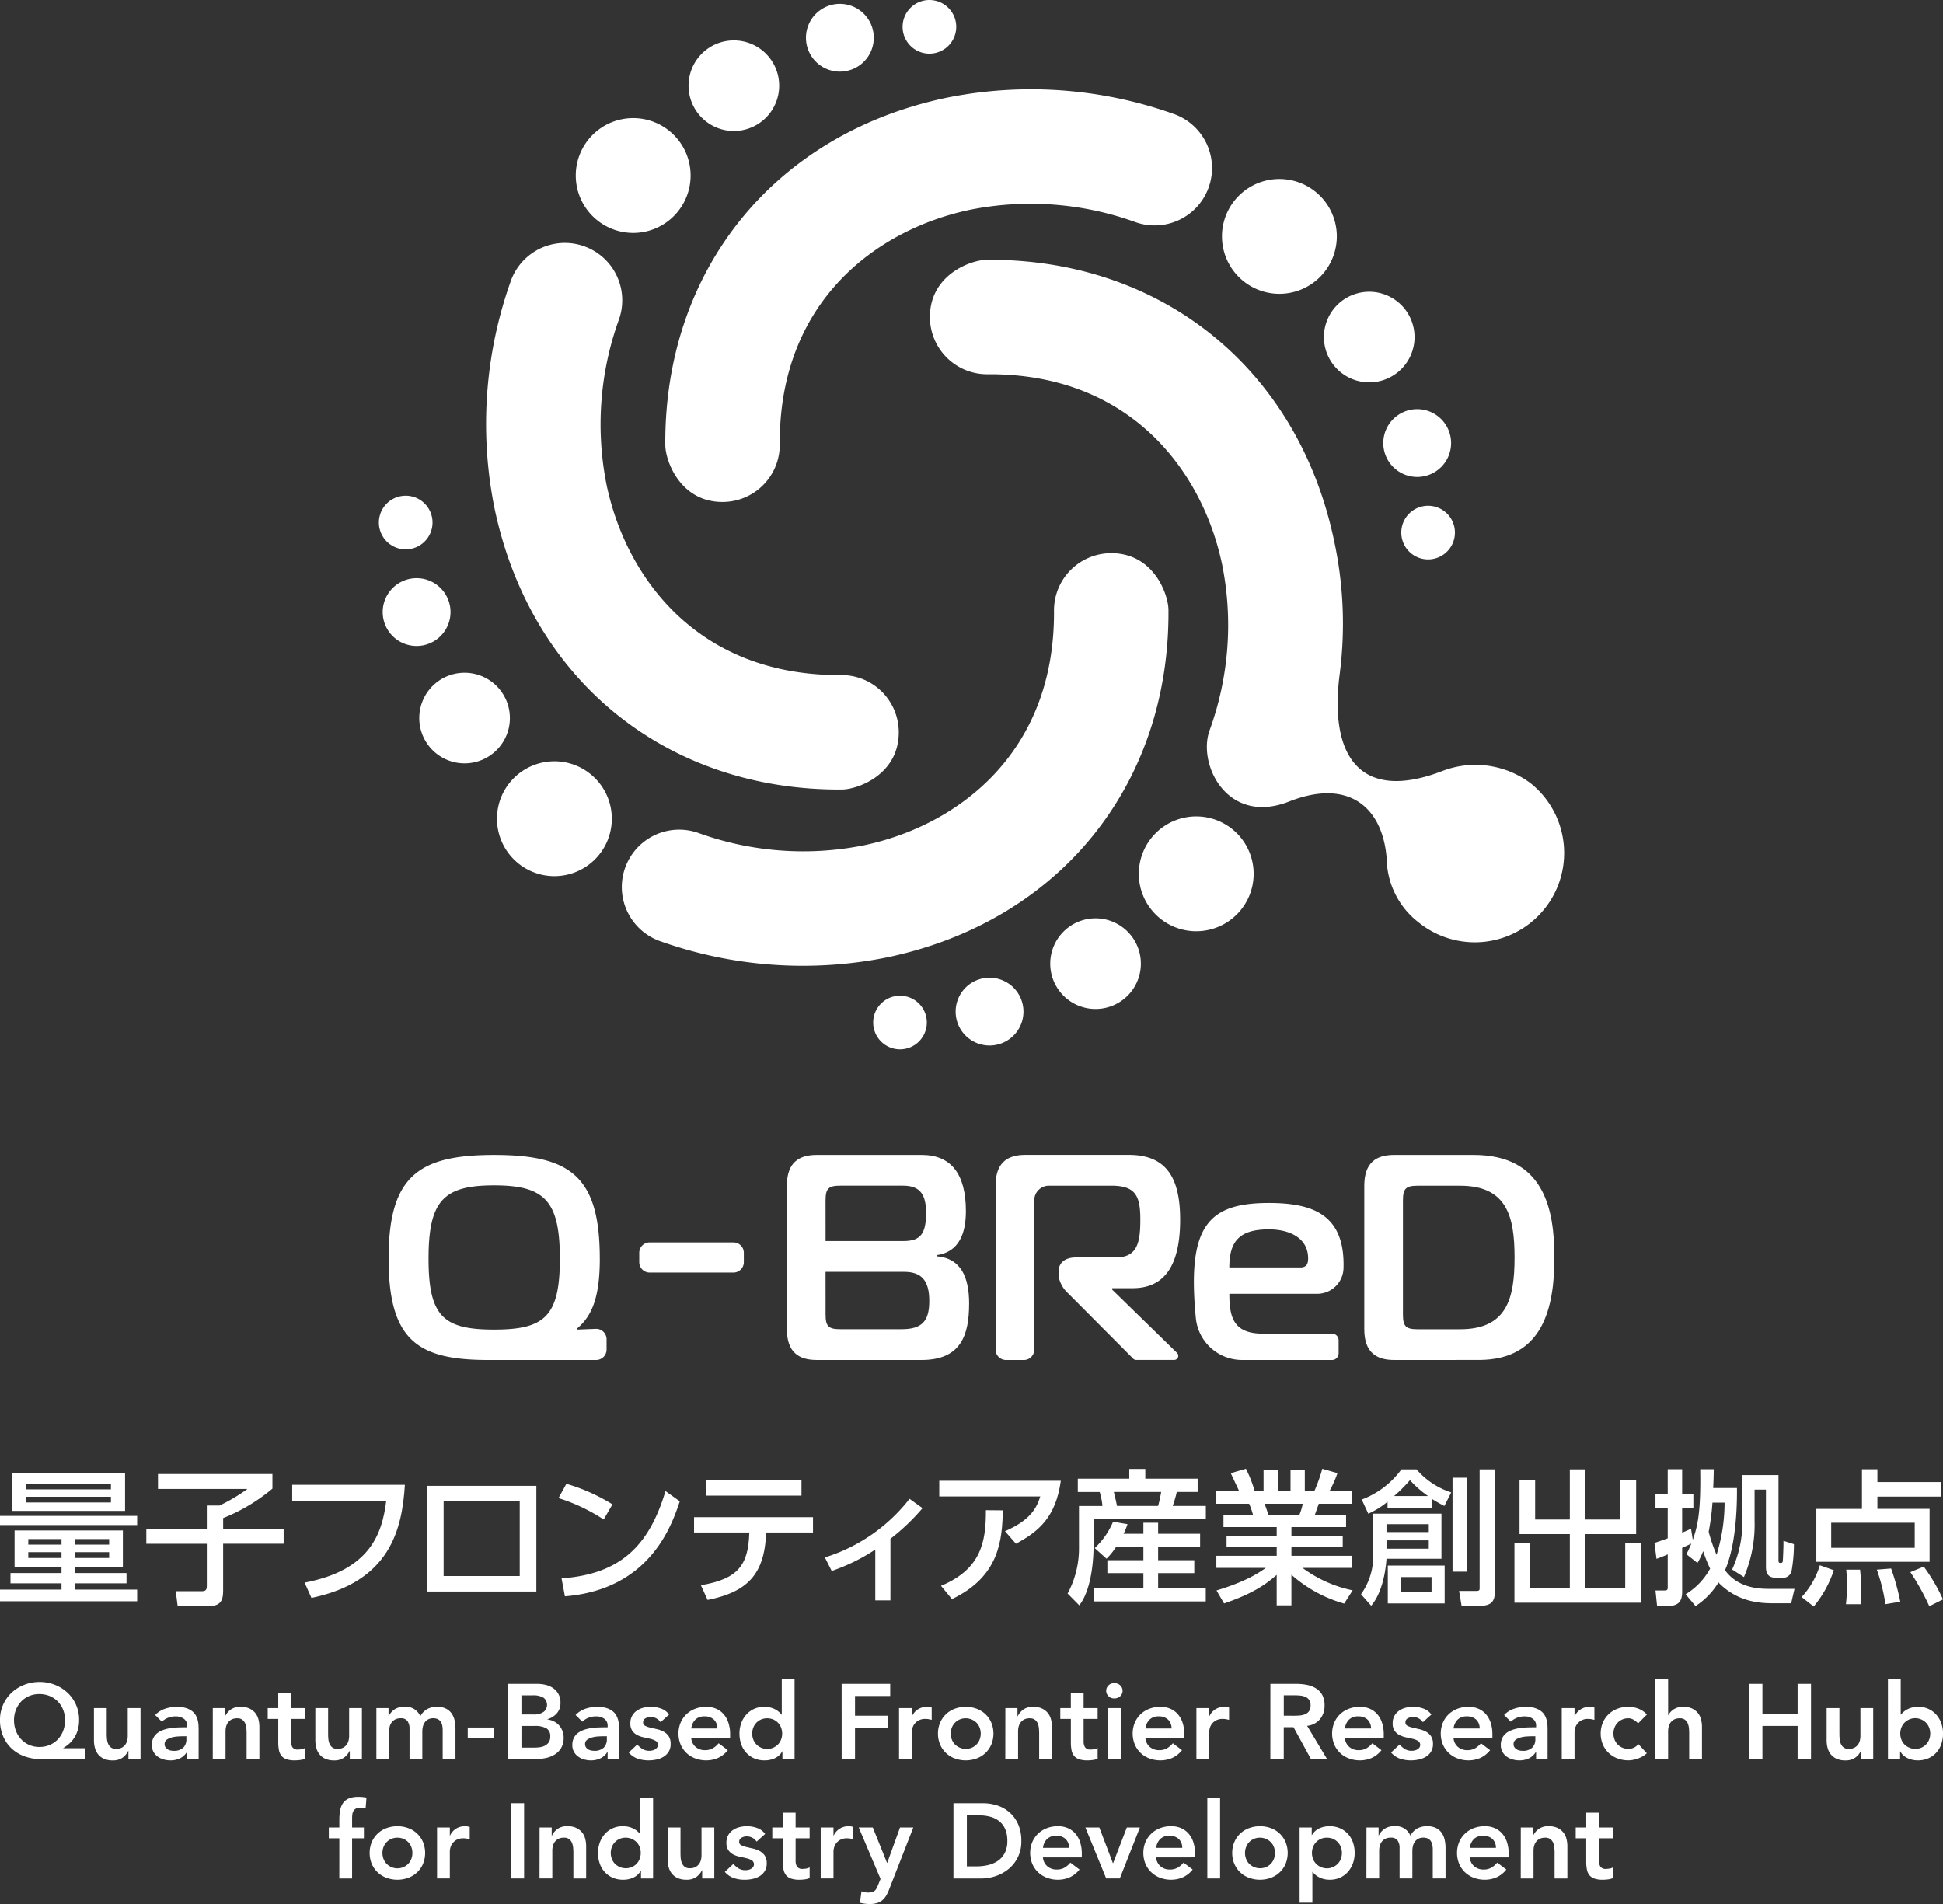
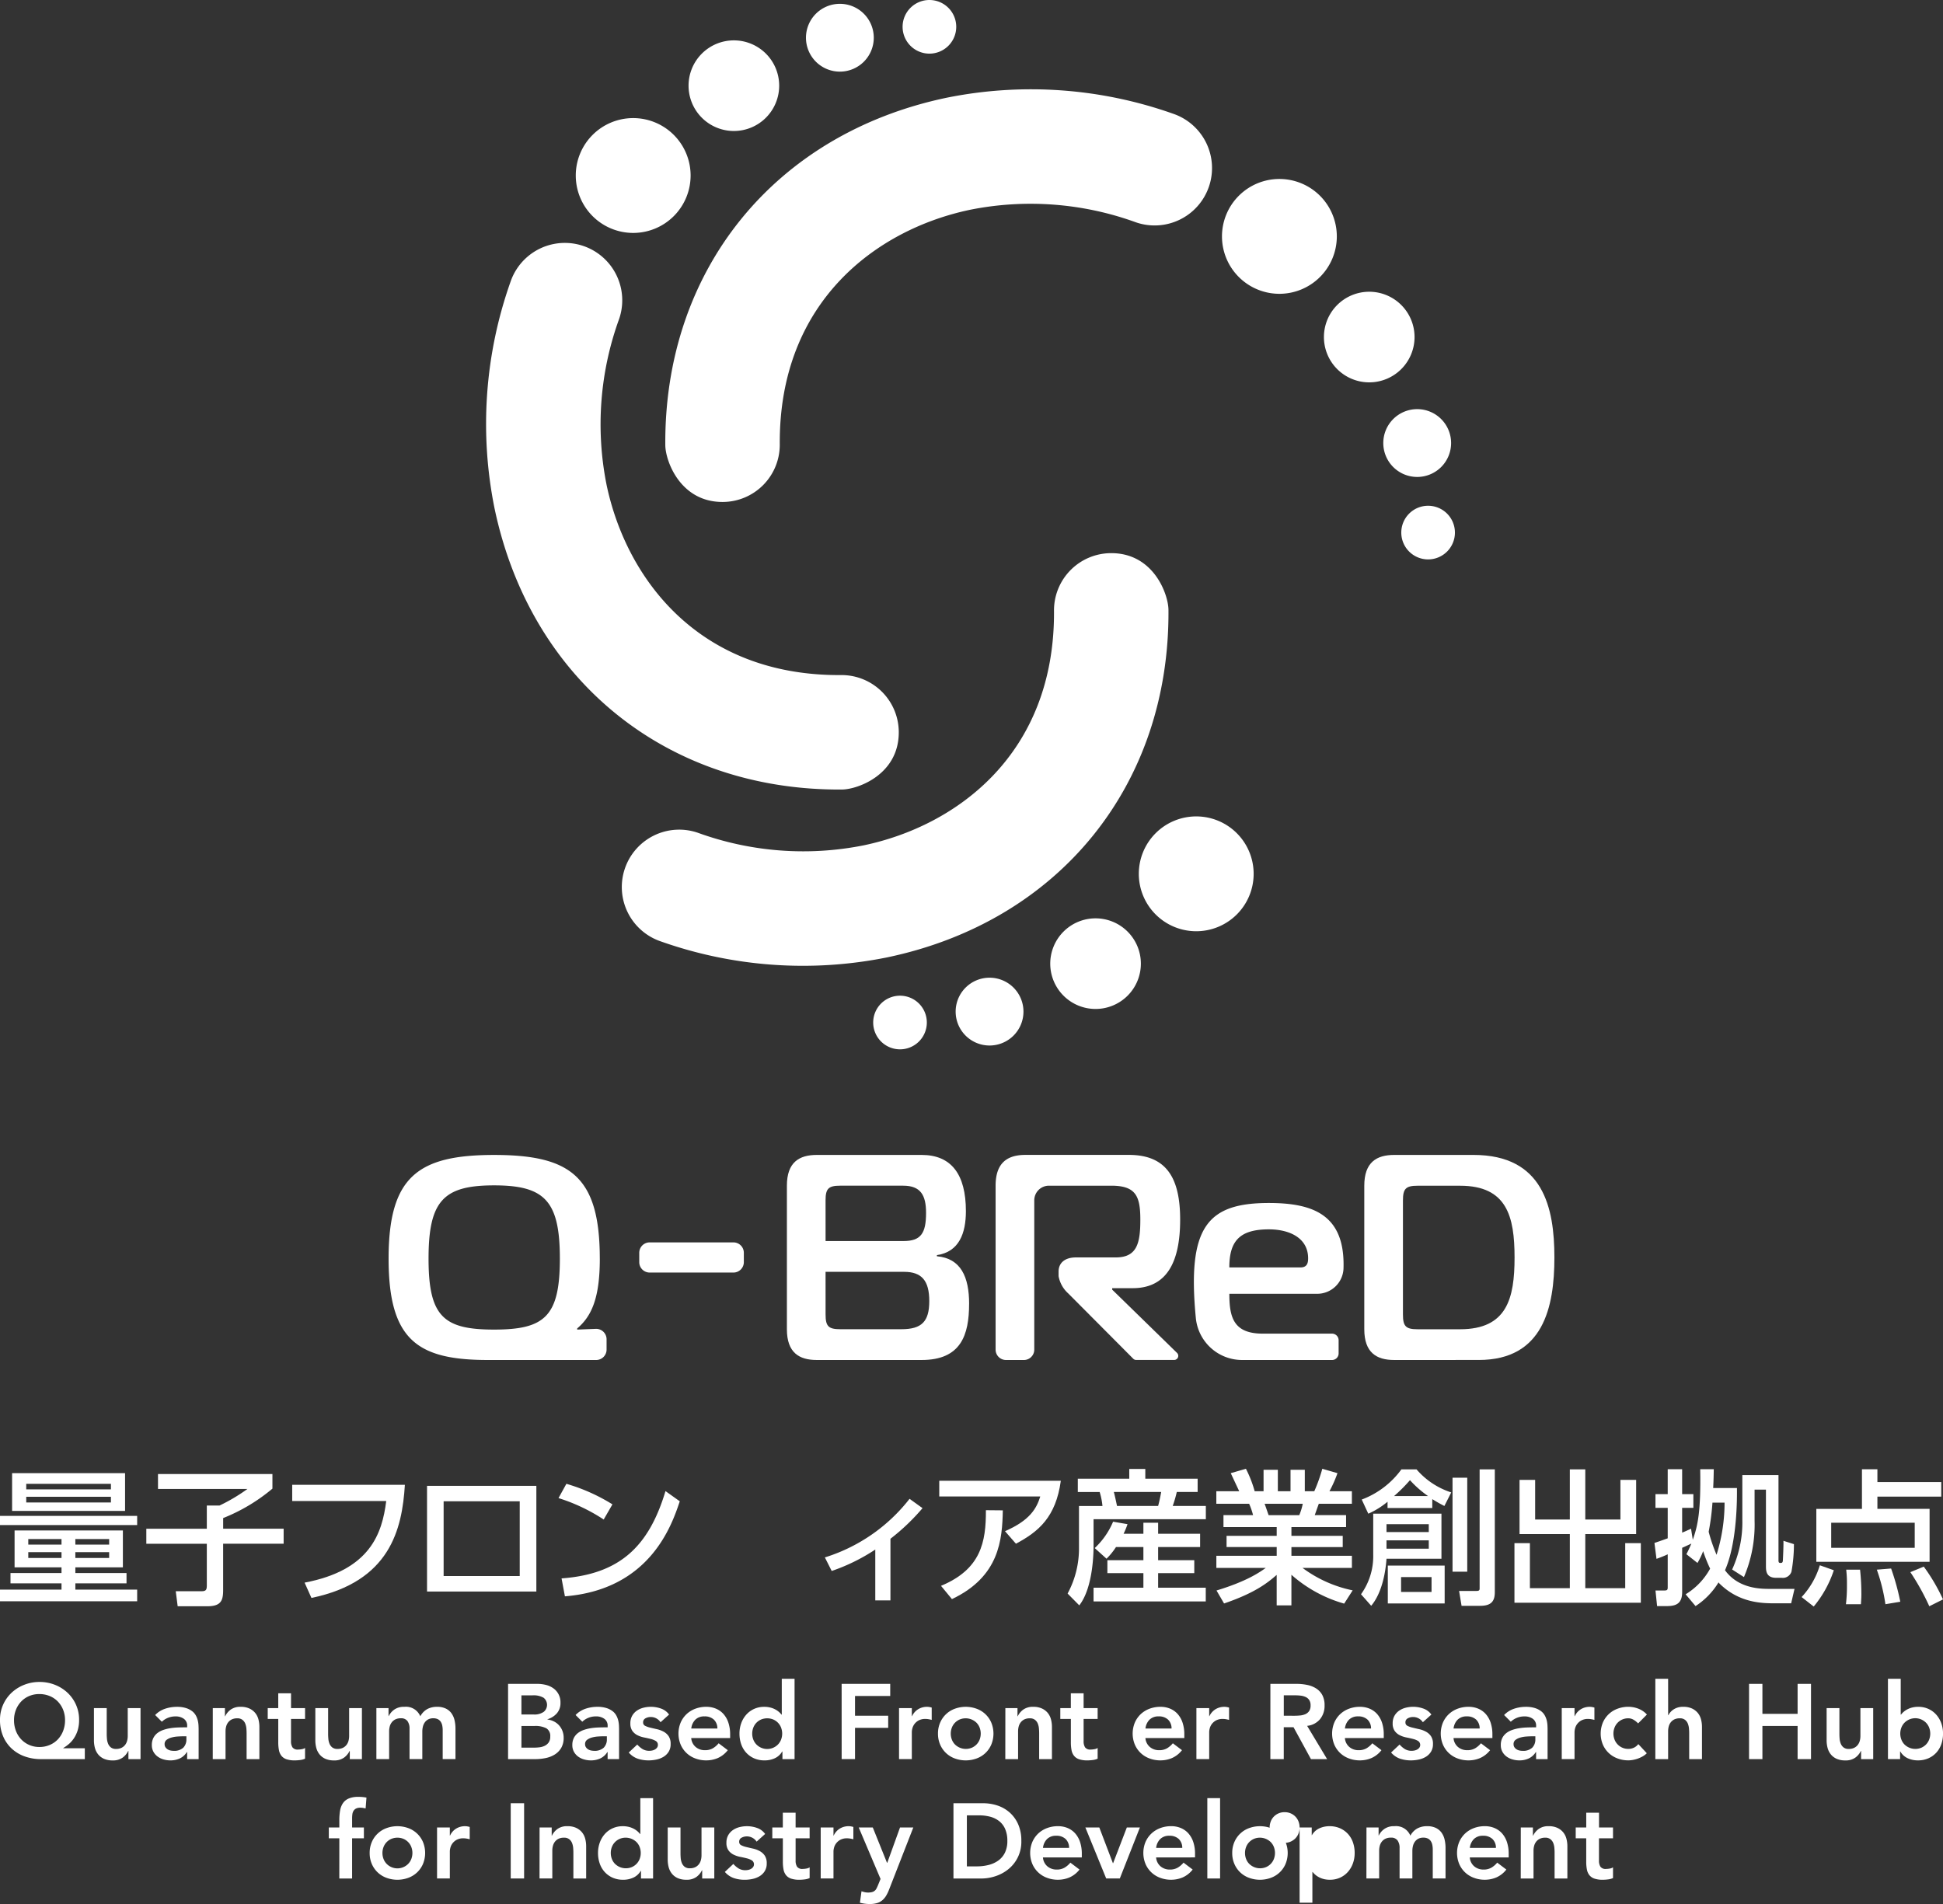
<svg xmlns="http://www.w3.org/2000/svg" width="334.466" height="327.776" viewBox="0 0 334.466 327.776">
  <rect x="0" y="0" width="334.466" height="327.776" fill="#333333" stroke="none" />
  <defs>
    <clipPath id="clip-path">
      <rect id="長方形_639" data-name="長方形 639" width="334.466" height="327.776" fill="none" />
    </clipPath>
  </defs>
  <g id="グループ_2279" data-name="グループ 2279" transform="translate(-793 -366.173)">
    <g id="グループ_2177" data-name="グループ 2177" transform="translate(793 366.173)">
      <path id="パス_1728" data-name="パス 1728" d="M4.868,228.537h5.72v1H4.868Zm8.1,0h5.822v1H12.972Zm-8.1-2.258h5.72v.953H4.868Zm8.1,0h5.822v.953H12.972ZM2.509,224.8v6.348h8.08v.978H1.806v1.782h8.782v1.078H0v2.007H23.611v-2.007H12.972v-1.078h8.807v-1.782H12.972v-.978h8.18V224.8ZM0,223.87H23.611v-1.581H0ZM4.517,219H19.095v.979H4.517Zm0-2.232H19.095v.953H4.517Zm-2.434,4.665H21.529v-6.5H2.083Z" transform="translate(0 38.672)" fill="#fff" />
      <g id="グループ_2176" data-name="グループ 2176">
        <g id="グループ_2175" data-name="グループ 2175" clip-path="url(#clip-path)">
          <path id="パス_1729" data-name="パス 1729" d="M23.355,215.065h19.7v2.51a30.9,30.9,0,0,1-8.481,5.068v1.831H44.984v2.585H34.57v7.954c0,1.782-.326,2.811-2.71,2.811H26.743l-.328-2.585h4.368c.778,0,.978-.176.978-1v-7.176H21.347v-2.585H31.761v-3.989h2.18a30.621,30.621,0,0,0,4.818-2.86h-15.4Z" transform="translate(3.841 38.695)" fill="#fff" />
          <path id="パス_1730" data-name="パス 1730" d="M62.026,216.638c-.477,7.653-2.534,16.66-16.083,19.471l-1.18-2.635c11.267-2.133,13.348-8.431,14.052-14.05H42.63v-2.786Z" transform="translate(7.67 38.978)" fill="#fff" />
          <path id="パス_1731" data-name="パス 1731" d="M81.118,234.978H62.3V216.787h18.82Zm-2.861-15.531h-13.1v12.872h13.1Z" transform="translate(11.209 39.004)" fill="#fff" />
          <path id="パス_1732" data-name="パス 1732" d="M89.259,222.636a30.941,30.941,0,0,0-7.778-3.688l1.355-2.459a31.655,31.655,0,0,1,7.928,3.537Zm-7.252,10.137c9.962-.728,15.005-5.419,17.89-15.03l2.46,1.757c-1.356,4.039-5.069,15.18-19.773,16.36Z" transform="translate(14.66 38.951)" fill="#fff" />
-           <path id="パス_1733" data-name="パス 1733" d="M102.435,234.041c6.4-1.078,8.179-3.463,8.33-9.083h-9.509v-2.635H121.73v2.635h-8.08c-.2,7.352-3.412,10.288-10.061,11.618Zm17.313-15.431H103.263V216h16.485Z" transform="translate(18.218 38.863)" fill="#fff" />
          <path id="パス_1734" data-name="パス 1734" d="M131.628,236.169h-2.609v-8.757a32.718,32.718,0,0,1-7.5,3.688l-1.179-2.334a29.622,29.622,0,0,0,14.578-10.086l2.234,1.606a36.643,36.643,0,0,1-5.521,5.27Z" transform="translate(21.651 39.345)" fill="#fff" />
          <path id="パス_1735" data-name="パス 1735" d="M157.955,216.043c-.853,6.248-3.814,8.756-7.728,10.839l-1.881-2.157c4.34-1.883,5.444-3.965,6.071-5.973H137.029v-2.709ZM137.33,234.134c6.875-2.86,7.753-7.527,7.728-13.023l2.911.026c-.1,5.017-.552,11.391-8.759,15.28Z" transform="translate(24.654 38.871)" fill="#fff" />
          <path id="パス_1736" data-name="パス 1736" d="M157.51,216h8.858V214.32h2.761V216h9.008v2.283h-3.588a21.7,21.7,0,0,1-.7,2.408h5.7v2.284H160.221v4.542c0,.8,0,7.15-2.459,10.287l-2.009-2.032a16.349,16.349,0,0,0,1.959-8v-7.076h4.04a11.778,11.778,0,0,0-.478-2.408H157.51Zm6.573,11.767a11.944,11.944,0,0,1-1.629,2.008l-2.032-1.832a13.234,13.234,0,0,0,3.161-4.542l2.483.426a13.23,13.23,0,0,1-.677,1.657H168.8v-1.907h2.536v1.907h7.227v2.283h-7.227v2.258h6.223v2.234h-6.223v2.509h8.2v2.359H160.221v-2.359H168.8v-2.509h-6.2v-2.234h6.2v-2.258Zm-.375-9.484c.15.5.426,1.806.553,2.408h7.075c.224-.827.376-1.555.526-2.408Z" transform="translate(28.023 38.561)" fill="#fff" />
          <path id="パス_1737" data-name="パス 1737" d="M199.457,237.508a23.22,23.22,0,0,1-9.083-4.967v5.268h-2.534v-5.244c-1.606,1.4-3.764,3.111-9.058,4.917l-1.3-2.232c5.194-1.581,7.351-3.085,8.48-3.889h-8.506v-2.083h10.388v-1.506h-8.631v-1.932h8.631v-1.506H178.68v-2.058h5.094a12.116,12.116,0,0,0-.677-1.958h-5.646v-2.158h3.939c-.175-.376-.978-2.081-1.455-3.11l2.61-.754a20.422,20.422,0,0,1,1.506,3.864h1.53v-3.687h2.459v3.687h2.183v-3.687h2.459v3.687h1.631a27.288,27.288,0,0,0,1.38-3.864l2.61.754a20.8,20.8,0,0,1-1.381,3.11h3.863v2.158h-5.694c-.125.327-.6,1.681-.7,1.958h5.395v2.058h-9.409v1.506h8.832v1.932h-8.832v1.506h10.412v2.083h-8.5a21.838,21.838,0,0,0,8.631,3.864Zm-7.728-15.23a10.294,10.294,0,0,0,.6-1.958h-6.573c.125.276.577,1.657.7,1.958Z" transform="translate(31.927 38.557)" fill="#fff" />
          <path id="パス_1738" data-name="パス 1738" d="M212.406,222.012v7.753h-9.459c-.176,2.635-.877,6.021-2.634,8.1l-1.756-1.982a11.221,11.221,0,0,0,2.106-6.749v-7.126Zm-1.58-.979h-7.7v-1.078a13.914,13.914,0,0,1-3.313,2.058l-1.129-2.434a14.918,14.918,0,0,0,6.826-5.194h2.609a13.23,13.23,0,0,0,5.972,3.965l-1.179,2.334a23.828,23.828,0,0,1-2.083-1.18Zm-7.88,4.14h7.278v-1.356h-7.278Zm0,2.86h7.278V226.6h-7.278Zm10.012,9.435h-9.785v-6.524h9.785Zm-2.86-18.493a18.1,18.1,0,0,1-3.111-2.734,27.094,27.094,0,0,1-2.735,2.734Zm-4.642,16.511H210.7v-2.559h-5.244ZM216.847,232h-2.534V215.814h2.534Zm4.743-17.614v21.152c0,1.555-.628,2.333-2.51,2.333h-3.212l-.426-2.559h2.936c.3,0,.6,0,.6-.4V214.384Z" transform="translate(35.724 38.572)" fill="#fff" />
          <path id="パス_1739" data-name="パス 1739" d="M224.506,216.191v6.825h5.972v-8.631h2.66v8.631h6.047v-6.825h2.709v9.333h-8.756v9.31h6.875V227.08H242.7v10.263H220.944V227.08h2.66v7.753h6.874v-9.31h-8.657v-9.333Z" transform="translate(39.752 38.572)" fill="#fff" />
          <path id="パス_1740" data-name="パス 1740" d="M246.737,235.891a11.781,11.781,0,0,0,4.215-4.415,24.5,24.5,0,0,1-1.2-3.011,13.039,13.039,0,0,1-.978,2.032l-1.907-1.506a20.175,20.175,0,0,0,.852-1.831c-.151.076-1.054.5-1.581.728v7.6c0,1.956-.978,2.434-2.634,2.434h-1.681l-.276-2.686H243.1c.451,0,.552-.125.552-.526v-5.7a20,20,0,0,1-1.933.779l-.35-2.735c1.253-.427,1.68-.578,2.283-.8v-5.244h-2.108v-2.359h2.108v-4.29h2.483v4.29h1.933v2.359h-1.933v4.265c.376-.151.628-.251,1.532-.677l.3,1.907c.853-2.408,1.405-4.793,1.279-12.144h2.334c-.025,1.3-.025,1.655-.1,3.237h4.091c.05,5.244-.527,10.714-2.058,14.151,2.333,3.212,6.172,3.212,7.8,3.212h4.165l-.577,2.484h-2.684c-2.284,0-6.249-.025-9.686-3.437a.616.616,0,0,1-.125-.176,12.791,12.791,0,0,1-3.965,4.091Zm4.617-15.783a40.752,40.752,0,0,1-.652,5.018,28.508,28.508,0,0,0,1.356,3.965,29.946,29.946,0,0,0,1.379-8.983Zm11.366-4.742v14.678c0,.3.05.452.327.452.25,0,.4-.025.426-.427.025-.5.125-2.433.1-3.386l1.806.577a26.705,26.705,0,0,1-.426,4.742,1.563,1.563,0,0,1-1.681,1.054h-.955c-1.756,0-1.756-1.254-1.756-2.058V217.876h-1.956v5.369a23,23,0,0,1-1.832,9.686l-2.032-1.305a19.547,19.547,0,0,0,1.756-8.606v-7.653Z" transform="translate(43.427 38.568)" fill="#fff" />
          <path id="パス_1741" data-name="パス 1741" d="M262.838,236.367a13.879,13.879,0,0,0,3.136-5.47l2.408.854A19.158,19.158,0,0,1,264.921,238Zm24.036-17.287h-10.99v2.107h8.983V230.3H265.372v-9.108h7.852v-6.825h2.66v2.208h10.99Zm-4.566,4.491H267.931v4.316h14.377ZM270.465,237.6a25.5,25.5,0,0,0,.176-3.362,20.409,20.409,0,0,0-.126-2.585H272.9a39.846,39.846,0,0,1,.225,4.316c0,.628-.05,1.078-.076,1.631Zm6.8,0a30.939,30.939,0,0,0-1.481-5.947l2.459-.2a41.357,41.357,0,0,1,1.581,5.72Zm7.553.352a40.724,40.724,0,0,0-3.262-5.871l2.309-.953a31.9,31.9,0,0,1,3.311,5.645Z" transform="translate(47.29 38.568)" fill="#fff" />
          <path id="パス_1742" data-name="パス 1742" d="M14.6,258.684H7.062a8.221,8.221,0,0,1-2.808-.466,6.51,6.51,0,0,1-2.231-1.337,6.139,6.139,0,0,1-1.483-2.122A7.087,7.087,0,0,1,0,251.931a6.324,6.324,0,0,1,2.013-4.694,6.783,6.783,0,0,1,2.169-1.353,7.126,7.126,0,0,1,2.625-.485,7.134,7.134,0,0,1,2.628.485,6.79,6.79,0,0,1,2.168,1.353,6.4,6.4,0,0,1,1.473,2.068,6.323,6.323,0,0,1,.54,2.625,5.983,5.983,0,0,1-.248,1.8,5.289,5.289,0,0,1-.649,1.372,4.761,4.761,0,0,1-.887,1,7.534,7.534,0,0,1-.944.677v.037H14.6Zm-7.85-11.2a4.388,4.388,0,0,0-1.73.339,4.108,4.108,0,0,0-1.372.942,4.454,4.454,0,0,0-.906,1.428,4.787,4.787,0,0,0-.329,1.793,5.052,5.052,0,0,0,.329,1.838,4.38,4.38,0,0,0,.916,1.464,4.2,4.2,0,0,0,1.383.96,4.3,4.3,0,0,0,1.746.348,4.429,4.429,0,0,0,1.765-.348,4.169,4.169,0,0,0,1.4-.96,4.4,4.4,0,0,0,.916-1.464,5.051,5.051,0,0,0,.328-1.838,4.787,4.787,0,0,0-.328-1.793,4.379,4.379,0,0,0-.916-1.428,4.156,4.156,0,0,0-1.4-.942,4.655,4.655,0,0,0-1.8-.339" transform="translate(0 44.152)" fill="#fff" />
          <path id="パス_1743" data-name="パス 1743" d="M21.725,258H19.639v-1.409H19.6a3.071,3.071,0,0,1-.951,1.143,2.815,2.815,0,0,1-1.738.485,3.546,3.546,0,0,1-1.493-.283,2.7,2.7,0,0,1-1-.768,3.006,3.006,0,0,1-.55-1.108,5.058,5.058,0,0,1-.164-1.3v-5.543h2.2v4.446c0,.243.011.514.037.814a2.889,2.889,0,0,0,.191.841,1.6,1.6,0,0,0,.477.658,1.377,1.377,0,0,0,.9.265,2.083,2.083,0,0,0,.924-.183,1.776,1.776,0,0,0,.623-.494,1.963,1.963,0,0,0,.356-.714,3.172,3.172,0,0,0,.11-.84v-4.794h2.2Z" transform="translate(2.467 44.839)" fill="#fff" />
          <path id="パス_1744" data-name="パス 1744" d="M28.227,256.823h-.055a2.83,2.83,0,0,1-1.207,1.089,3.791,3.791,0,0,1-1.611.337,4.229,4.229,0,0,1-1.18-.165,3.151,3.151,0,0,1-1.024-.493,2.531,2.531,0,0,1-.723-.824,2.337,2.337,0,0,1-.275-1.153,2.651,2.651,0,0,1,.256-1.216,2.518,2.518,0,0,1,.687-.842,3.5,3.5,0,0,1,1-.539,6.811,6.811,0,0,1,1.18-.3,10.554,10.554,0,0,1,1.237-.129q.619-.027,1.17-.026h.549v-.238a1.427,1.427,0,0,0-.568-1.235,2.4,2.4,0,0,0-1.445-.412,3.387,3.387,0,0,0-1.3.248,3.274,3.274,0,0,0-1.043.668l-1.153-1.154a4.263,4.263,0,0,1,1.711-1.08,6.333,6.333,0,0,1,2.022-.329,5.083,5.083,0,0,1,1.573.211,3.472,3.472,0,0,1,1.062.539,2.378,2.378,0,0,1,.649.76,3.5,3.5,0,0,1,.33.868,4.825,4.825,0,0,1,.118.852c.012.274.019.514.019.722v5.05H28.227ZM28.1,254.1h-.457c-.3,0-.647.013-1.025.037a5.364,5.364,0,0,0-1.07.173,2.475,2.475,0,0,0-.851.4.881.881,0,0,0-.348.742.933.933,0,0,0,.138.522,1.235,1.235,0,0,0,.356.356,1.509,1.509,0,0,0,.494.21,2.41,2.41,0,0,0,.549.064,2.288,2.288,0,0,0,1.674-.538,1.994,1.994,0,0,0,.539-1.474Z" transform="translate(3.986 44.805)" fill="#fff" />
          <path id="パス_1745" data-name="パス 1745" d="M31.045,249.247h2.086v1.409h.037a3.074,3.074,0,0,1,.951-1.145,2.822,2.822,0,0,1,1.738-.484,3.436,3.436,0,0,1,1.493.293,2.834,2.834,0,0,1,1,.768,2.925,2.925,0,0,1,.55,1.1,5.067,5.067,0,0,1,.164,1.3v5.543h-2.2v-4.446q0-.365-.035-.814a3.009,3.009,0,0,0-.192-.841,1.576,1.576,0,0,0-.486-.658,1.385,1.385,0,0,0-.9-.265,2.1,2.1,0,0,0-.924.182,1.778,1.778,0,0,0-.623.494,1.982,1.982,0,0,0-.356.714,3.188,3.188,0,0,0-.11.841v4.794h-2.2Z" transform="translate(5.586 44.805)" fill="#fff" />
          <path id="パス_1746" data-name="パス 1746" d="M39.059,251.469V249.6H40.87v-2.544h2.2V249.6h2.415v1.867H43.066v3.842a1.9,1.9,0,0,0,.248,1.043,1.076,1.076,0,0,0,.978.385,3.562,3.562,0,0,0,.64-.064,1.32,1.32,0,0,0,.55-.211v1.848a2.827,2.827,0,0,1-.851.23,7.413,7.413,0,0,1-.887.064,4.488,4.488,0,0,1-1.437-.192,1.885,1.885,0,0,1-.878-.585,2.22,2.22,0,0,1-.439-.978,6.9,6.9,0,0,1-.119-1.356v-4.025Z" transform="translate(7.028 44.451)" fill="#fff" />
          <path id="パス_1747" data-name="パス 1747" d="M54.022,258H51.936v-1.409H51.9a3.071,3.071,0,0,1-.951,1.143,2.815,2.815,0,0,1-1.738.485,3.546,3.546,0,0,1-1.493-.283,2.7,2.7,0,0,1-1-.768,3.006,3.006,0,0,1-.55-1.108,5.058,5.058,0,0,1-.164-1.3v-5.543h2.2v4.446c0,.243.011.514.037.814a2.889,2.889,0,0,0,.191.841,1.6,1.6,0,0,0,.477.658,1.377,1.377,0,0,0,.9.265,2.083,2.083,0,0,0,.924-.183,1.776,1.776,0,0,0,.623-.494,1.963,1.963,0,0,0,.356-.714,3.172,3.172,0,0,0,.11-.84v-4.794h2.2Z" transform="translate(8.278 44.839)" fill="#fff" />
          <path id="パス_1748" data-name="パス 1748" d="M54.911,249.247H57v1.372h.037a2.971,2.971,0,0,1,.942-1.108,2.864,2.864,0,0,1,1.747-.484,2.67,2.67,0,0,1,2.744,1.628,3.1,3.1,0,0,1,1.191-1.235,3.473,3.473,0,0,1,1.7-.393,3.373,3.373,0,0,1,1.482.293,2.589,2.589,0,0,1,.978.8,3.286,3.286,0,0,1,.54,1.2,6.306,6.306,0,0,1,.164,1.473v5.233h-2.2v-4.976a4.1,4.1,0,0,0-.072-.779,1.877,1.877,0,0,0-.256-.658,1.305,1.305,0,0,0-.494-.448A1.719,1.719,0,0,0,64.7,251a1.82,1.82,0,0,0-.868.191,1.7,1.7,0,0,0-.585.512,2.1,2.1,0,0,0-.33.733,3.542,3.542,0,0,0-.1.832v4.757h-2.2V252.8a2.2,2.2,0,0,0-.348-1.309A1.319,1.319,0,0,0,59.12,251a2.1,2.1,0,0,0-.924.182,1.778,1.778,0,0,0-.623.494,1.984,1.984,0,0,0-.358.714,3.238,3.238,0,0,0-.11.841v4.794H54.911Z" transform="translate(9.88 44.805)" fill="#fff" />
-           <rect id="長方形_636" data-name="長方形 636" width="4.52" height="1.867" transform="translate(80.517 297.4)" fill="#fff" />
          <path id="パス_1749" data-name="パス 1749" d="M74.123,245.678h5.05a6.033,6.033,0,0,1,1.444.175,3.7,3.7,0,0,1,1.272.566,2.93,2.93,0,0,1,1.254,2.516,2.66,2.66,0,0,1-.622,1.812,3.474,3.474,0,0,1-1.628,1.024v.037a3.4,3.4,0,0,1,1.124.339,2.974,2.974,0,0,1,.887.677,3.126,3.126,0,0,1,.576.951,3.177,3.177,0,0,1,.211,1.162,3.393,3.393,0,0,1-.421,1.766,3.337,3.337,0,0,1-1.107,1.134,4.744,4.744,0,0,1-1.573.614,8.957,8.957,0,0,1-1.8.183H74.123Zm2.3,5.271h2.1a2.782,2.782,0,0,0,1.73-.45,1.556,1.556,0,0,0-.018-2.433,3.432,3.432,0,0,0-1.913-.412h-1.9Zm0,5.708h2.124a8.449,8.449,0,0,0,.942-.055,2.833,2.833,0,0,0,.924-.256,1.819,1.819,0,0,0,.695-.576,1.687,1.687,0,0,0,.275-1.016,1.526,1.526,0,0,0-.668-1.427,4.141,4.141,0,0,0-2.078-.4H76.427Z" transform="translate(13.336 44.203)" fill="#fff" />
          <path id="パス_1750" data-name="パス 1750" d="M89.572,256.823h-.055a2.83,2.83,0,0,1-1.207,1.089,3.791,3.791,0,0,1-1.611.337,4.229,4.229,0,0,1-1.18-.165,3.151,3.151,0,0,1-1.024-.493,2.53,2.53,0,0,1-.723-.824,2.336,2.336,0,0,1-.275-1.153,2.651,2.651,0,0,1,.256-1.216,2.518,2.518,0,0,1,.687-.842,3.5,3.5,0,0,1,1-.539,6.811,6.811,0,0,1,1.18-.3,10.554,10.554,0,0,1,1.237-.129q.619-.027,1.17-.026h.549v-.238A1.427,1.427,0,0,0,89,251.086a2.4,2.4,0,0,0-1.445-.412,3.387,3.387,0,0,0-1.3.248,3.274,3.274,0,0,0-1.043.668l-1.153-1.154a4.263,4.263,0,0,1,1.711-1.08,6.333,6.333,0,0,1,2.022-.329,5.083,5.083,0,0,1,1.573.211,3.472,3.472,0,0,1,1.062.539,2.378,2.378,0,0,1,.649.76,3.5,3.5,0,0,1,.33.868,4.826,4.826,0,0,1,.118.852c.012.274.019.514.019.722v5.05H89.572Zm-.129-2.727h-.457c-.3,0-.647.013-1.025.037a5.364,5.364,0,0,0-1.07.173,2.475,2.475,0,0,0-.851.4.881.881,0,0,0-.348.742.933.933,0,0,0,.138.522,1.235,1.235,0,0,0,.356.356,1.509,1.509,0,0,0,.494.21,2.41,2.41,0,0,0,.549.064,2.288,2.288,0,0,0,1.674-.538,1.994,1.994,0,0,0,.539-1.474Z" transform="translate(15.023 44.805)" fill="#fff" />
          <path id="パス_1751" data-name="パス 1751" d="M97.2,251.68a2.012,2.012,0,0,0-1.72-.9,1.844,1.844,0,0,0-.86.221.745.745,0,0,0-.42.714.613.613,0,0,0,.347.584,3.793,3.793,0,0,0,.879.312c.354.085.734.175,1.143.265a4.45,4.45,0,0,1,1.143.421,2.494,2.494,0,0,1,.878.778,2.314,2.314,0,0,1,.348,1.355,2.443,2.443,0,0,1-.339,1.326,2.665,2.665,0,0,1-.878.87,3.909,3.909,0,0,1-1.218.476,6.362,6.362,0,0,1-1.353.146,5.827,5.827,0,0,1-1.884-.294,3.58,3.58,0,0,1-1.537-1.061l1.463-1.372a4.132,4.132,0,0,0,.906.778,2.188,2.188,0,0,0,1.18.3,2.359,2.359,0,0,0,.494-.055,1.548,1.548,0,0,0,.476-.183,1.13,1.13,0,0,0,.358-.32.756.756,0,0,0,.137-.448.743.743,0,0,0-.348-.677,3.1,3.1,0,0,0-.878-.356q-.531-.136-1.143-.256a4.468,4.468,0,0,1-1.143-.385,2.394,2.394,0,0,1-.878-.741,2.192,2.192,0,0,1-.348-1.318,2.556,2.556,0,0,1,.3-1.271,2.655,2.655,0,0,1,.8-.889,3.448,3.448,0,0,1,1.135-.512,5.183,5.183,0,0,1,3.037.138,2.844,2.844,0,0,1,1.391,1.034Z" transform="translate(16.505 44.805)" fill="#fff" />
          <path id="パス_1752" data-name="パス 1752" d="M101.178,254.407a2.22,2.22,0,0,0,.768,1.536,2.4,2.4,0,0,0,1.592.55,2.615,2.615,0,0,0,1.382-.339,3.841,3.841,0,0,0,.978-.851l1.574,1.189a4.478,4.478,0,0,1-1.72,1.355,5.094,5.094,0,0,1-1.994.4,5.245,5.245,0,0,1-1.867-.33,4.357,4.357,0,0,1-2.534-2.388,4.967,4.967,0,0,1,0-3.788,4.436,4.436,0,0,1,1.016-1.455,4.52,4.52,0,0,1,1.519-.933,5.3,5.3,0,0,1,1.867-.328,4.265,4.265,0,0,1,1.674.32,3.6,3.6,0,0,1,1.3.924,4.249,4.249,0,0,1,.841,1.491,6.312,6.312,0,0,1,.3,2.04v.6Zm4.5-1.647a2.073,2.073,0,0,0-.6-1.528,2.263,2.263,0,0,0-1.628-.558,2.132,2.132,0,0,0-1.565.568,2.535,2.535,0,0,0-.7,1.519Z" transform="translate(17.809 44.805)" fill="#fff" />
          <path id="パス_1753" data-name="パス 1753" d="M115.275,257.448h-.037a2.822,2.822,0,0,1-1.281,1.172,4.147,4.147,0,0,1-1.738.366,4.42,4.42,0,0,1-1.821-.356,4.069,4.069,0,0,1-1.363-.979,4.167,4.167,0,0,1-.86-1.463,5.5,5.5,0,0,1-.293-1.812,5.183,5.183,0,0,1,.31-1.811,4.494,4.494,0,0,1,.87-1.463,4,4,0,0,1,1.345-.98,4.121,4.121,0,0,1,1.719-.356,4.262,4.262,0,0,1,1.1.129,3.723,3.723,0,0,1,.841.329,3.349,3.349,0,0,1,.623.431,3.04,3.04,0,0,1,.421.448h.054v-6.166h2.2v13.832h-2.086Zm-5.2-3.074a2.853,2.853,0,0,0,.173.988,2.484,2.484,0,0,0,.512.842,2.6,2.6,0,0,0,3.789,0,2.5,2.5,0,0,0,.512-.842,2.9,2.9,0,0,0,0-1.975,2.5,2.5,0,0,0-.512-.842,2.575,2.575,0,0,0-.815-.585,2.765,2.765,0,0,0-2.159,0,2.584,2.584,0,0,0-.814.585,2.483,2.483,0,0,0-.512.842,2.858,2.858,0,0,0-.173.988" transform="translate(19.41 44.069)" fill="#fff" />
          <path id="パス_1754" data-name="パス 1754" d="M122.786,245.678h8.362v2.086h-6.058v3.4h5.71v2.086h-5.71v5.379h-2.3Z" transform="translate(22.092 44.203)" fill="#fff" />
          <path id="パス_1755" data-name="パス 1755" d="M131.161,249.247h2.2v1.39h.038a2.757,2.757,0,0,1,1.042-1.189,2.892,2.892,0,0,1,1.556-.42,2.171,2.171,0,0,1,.393.035c.127.026.258.055.393.092v2.123c-.182-.048-.363-.089-.539-.118a3.061,3.061,0,0,0-.523-.046,2.357,2.357,0,0,0-1.234.283,2.259,2.259,0,0,0-.714.649,2.192,2.192,0,0,0-.329.732,2.826,2.826,0,0,0-.083.55v4.7h-2.2Z" transform="translate(23.599 44.805)" fill="#fff" />
          <path id="パス_1756" data-name="パス 1756" d="M136.842,253.638a4.646,4.646,0,0,1,.375-1.894,4.367,4.367,0,0,1,2.534-2.388,5.454,5.454,0,0,1,3.732,0,4.358,4.358,0,0,1,2.534,2.388,4.967,4.967,0,0,1,0,3.788,4.349,4.349,0,0,1-2.534,2.388,5.454,5.454,0,0,1-3.732,0,4.357,4.357,0,0,1-2.534-2.388,4.638,4.638,0,0,1-.375-1.894m2.2,0a2.853,2.853,0,0,0,.173.988,2.484,2.484,0,0,0,.512.842,2.67,2.67,0,0,0,2.975.585,2.539,2.539,0,0,0,.814-.585,2.484,2.484,0,0,0,.512-.842,2.9,2.9,0,0,0,0-1.975,2.483,2.483,0,0,0-.512-.842,2.676,2.676,0,0,0-2.975-.585,2.583,2.583,0,0,0-.814.585,2.483,2.483,0,0,0-.512.842,2.858,2.858,0,0,0-.173.988" transform="translate(24.621 44.805)" fill="#fff" />
          <path id="パス_1757" data-name="パス 1757" d="M146.673,249.247h2.086v1.409h.038a3.07,3.07,0,0,1,.95-1.145,2.826,2.826,0,0,1,1.739-.484,3.434,3.434,0,0,1,1.491.293,2.838,2.838,0,0,1,1,.768,2.923,2.923,0,0,1,.549,1.1,5.068,5.068,0,0,1,.165,1.3v5.543h-2.2v-4.446c0-.243-.012-.514-.038-.814a2.89,2.89,0,0,0-.191-.841,1.573,1.573,0,0,0-.485-.658,1.391,1.391,0,0,0-.9-.265,2.1,2.1,0,0,0-.924.182,1.774,1.774,0,0,0-.622.494,1.984,1.984,0,0,0-.358.714,3.238,3.238,0,0,0-.11.841v4.794h-2.2Z" transform="translate(26.389 44.805)" fill="#fff" />
          <path id="パス_1758" data-name="パス 1758" d="M154.688,251.469V249.6H156.5v-2.544h2.2V249.6h2.414v1.867H158.7v3.842a1.906,1.906,0,0,0,.247,1.043,1.078,1.078,0,0,0,.979.385,3.572,3.572,0,0,0,.64-.064,1.314,1.314,0,0,0,.549-.211v1.848a2.808,2.808,0,0,1-.851.23,7.4,7.4,0,0,1-.887.064,4.475,4.475,0,0,1-1.436-.192,1.883,1.883,0,0,1-.879-.585,2.219,2.219,0,0,1-.439-.978,6.9,6.9,0,0,1-.118-1.356v-4.025Z" transform="translate(27.832 44.451)" fill="#fff" />
-           <path id="パス_1759" data-name="パス 1759" d="M161.384,246.887a1.269,1.269,0,0,1,.393-.925,1.355,1.355,0,0,1,1-.392,1.454,1.454,0,0,1,1.016.374,1.284,1.284,0,0,1,0,1.884,1.45,1.45,0,0,1-1.016.375,1.352,1.352,0,0,1-1-.393,1.264,1.264,0,0,1-.393-.924m.311,2.983h2.2v8.782h-2.2Z" transform="translate(29.036 44.183)" fill="#fff" />
          <path id="パス_1760" data-name="パス 1760" d="M167.44,254.407a2.22,2.22,0,0,0,.768,1.536,2.4,2.4,0,0,0,1.592.55,2.615,2.615,0,0,0,1.382-.339,3.841,3.841,0,0,0,.978-.851l1.574,1.189a4.478,4.478,0,0,1-1.72,1.355,5.094,5.094,0,0,1-1.994.4,5.244,5.244,0,0,1-1.867-.33,4.357,4.357,0,0,1-2.534-2.388,4.967,4.967,0,0,1,0-3.788,4.436,4.436,0,0,1,1.016-1.455,4.52,4.52,0,0,1,1.519-.933,5.3,5.3,0,0,1,1.867-.328,4.265,4.265,0,0,1,1.674.32,3.6,3.6,0,0,1,1.3.924,4.249,4.249,0,0,1,.841,1.491,6.312,6.312,0,0,1,.3,2.04v.6Zm4.5-1.647a2.074,2.074,0,0,0-.6-1.528,2.263,2.263,0,0,0-1.628-.558,2.132,2.132,0,0,0-1.565.568,2.535,2.535,0,0,0-.7,1.519Z" transform="translate(29.731 44.805)" fill="#fff" />
          <path id="パス_1761" data-name="パス 1761" d="M174.545,249.247h2.2v1.39h.037a2.752,2.752,0,0,1,1.043-1.189,2.888,2.888,0,0,1,1.555-.42,2.184,2.184,0,0,1,.394.035c.127.026.258.055.393.092v2.123c-.183-.048-.363-.089-.539-.118a3.071,3.071,0,0,0-.523-.046,2.365,2.365,0,0,0-1.235.283,2.267,2.267,0,0,0-.713.649,2.146,2.146,0,0,0-.329.732,2.736,2.736,0,0,0-.083.55v4.7h-2.2Z" transform="translate(31.404 44.805)" fill="#fff" />
          <path id="パス_1762" data-name="パス 1762" d="M185.337,245.678h4.5a9.1,9.1,0,0,1,1.8.175,4.622,4.622,0,0,1,1.547.594,3.117,3.117,0,0,1,1.08,1.135,3.671,3.671,0,0,1,.4,1.811,3.6,3.6,0,0,1-.779,2.36,3.328,3.328,0,0,1-2.223,1.153l3.439,5.727h-2.78l-3-5.489h-1.683v5.489h-2.307Zm4.1,5.489c.329,0,.66-.015.988-.046a3,3,0,0,0,.906-.218,1.551,1.551,0,0,0,.668-.532,1.678,1.678,0,0,0,.256-1,1.6,1.6,0,0,0-.237-.916,1.488,1.488,0,0,0-.623-.522,2.868,2.868,0,0,0-.85-.229,7.765,7.765,0,0,0-.906-.054h-1.994v3.513Z" transform="translate(33.346 44.203)" fill="#fff" />
          <path id="パス_1763" data-name="パス 1763" d="M196.541,254.407a2.229,2.229,0,0,0,.768,1.536,2.4,2.4,0,0,0,1.592.55,2.61,2.61,0,0,0,1.382-.339,3.847,3.847,0,0,0,.979-.851l1.573,1.189a4.475,4.475,0,0,1-1.719,1.355,5.1,5.1,0,0,1-2,.4,5.243,5.243,0,0,1-1.865-.33,4.357,4.357,0,0,1-2.534-2.388,4.967,4.967,0,0,1,0-3.788,4.418,4.418,0,0,1,1.016-1.455,4.5,4.5,0,0,1,1.519-.933,5.3,5.3,0,0,1,1.865-.328,4.265,4.265,0,0,1,1.674.32,3.608,3.608,0,0,1,1.3.924,4.286,4.286,0,0,1,.841,1.491,6.344,6.344,0,0,1,.3,2.04v.6Zm4.5-1.647a2.073,2.073,0,0,0-.6-1.528,2.267,2.267,0,0,0-1.628-.558,2.131,2.131,0,0,0-1.565.568,2.53,2.53,0,0,0-.7,1.519Z" transform="translate(34.967 44.805)" fill="#fff" />
          <path id="パス_1764" data-name="パス 1764" d="M208.416,251.68a2.011,2.011,0,0,0-1.72-.9,1.843,1.843,0,0,0-.86.221.746.746,0,0,0-.42.714.613.613,0,0,0,.348.584,3.762,3.762,0,0,0,.878.312c.354.085.735.175,1.143.265a4.475,4.475,0,0,1,1.145.421,2.5,2.5,0,0,1,.878.778,2.323,2.323,0,0,1,.348,1.355,2.443,2.443,0,0,1-.34,1.326,2.666,2.666,0,0,1-.878.87,3.9,3.9,0,0,1-1.217.476,6.37,6.37,0,0,1-1.353.146,5.834,5.834,0,0,1-1.885-.294,3.569,3.569,0,0,1-1.536-1.061l1.463-1.372a4.079,4.079,0,0,0,.906.778,2.185,2.185,0,0,0,1.18.3,2.359,2.359,0,0,0,.494-.055,1.56,1.56,0,0,0,.475-.183,1.125,1.125,0,0,0,.356-.32.819.819,0,0,0-.21-1.126,3.133,3.133,0,0,0-.878-.356c-.355-.091-.735-.177-1.145-.256a4.468,4.468,0,0,1-1.143-.385,2.394,2.394,0,0,1-.878-.741,2.192,2.192,0,0,1-.348-1.318,2.569,2.569,0,0,1,.3-1.271,2.667,2.667,0,0,1,.8-.889,3.459,3.459,0,0,1,1.135-.512,5.183,5.183,0,0,1,3.037.138,2.834,2.834,0,0,1,1.391,1.034Z" transform="translate(36.514 44.805)" fill="#fff" />
          <path id="パス_1765" data-name="パス 1765" d="M212.39,254.407a2.229,2.229,0,0,0,.768,1.536,2.4,2.4,0,0,0,1.592.55,2.61,2.61,0,0,0,1.382-.339,3.847,3.847,0,0,0,.979-.851l1.573,1.189a4.475,4.475,0,0,1-1.719,1.355,5.1,5.1,0,0,1-2,.4,5.243,5.243,0,0,1-1.865-.33,4.357,4.357,0,0,1-2.534-2.388,4.967,4.967,0,0,1,0-3.788,4.419,4.419,0,0,1,1.016-1.455,4.5,4.5,0,0,1,1.519-.933,5.3,5.3,0,0,1,1.865-.328,4.265,4.265,0,0,1,1.674.32,3.608,3.608,0,0,1,1.3.924,4.286,4.286,0,0,1,.841,1.491,6.344,6.344,0,0,1,.3,2.04v.6Zm4.5-1.647a2.074,2.074,0,0,0-.6-1.528,2.267,2.267,0,0,0-1.628-.558,2.131,2.131,0,0,0-1.565.568,2.53,2.53,0,0,0-.7,1.519Z" transform="translate(37.818 44.805)" fill="#fff" />
          <path id="パス_1766" data-name="パス 1766" d="M225.027,256.823h-.055a2.83,2.83,0,0,1-1.207,1.089,3.791,3.791,0,0,1-1.611.337,4.229,4.229,0,0,1-1.18-.165,3.151,3.151,0,0,1-1.024-.493,2.53,2.53,0,0,1-.723-.824,2.336,2.336,0,0,1-.275-1.153,2.651,2.651,0,0,1,.256-1.216,2.518,2.518,0,0,1,.687-.842,3.5,3.5,0,0,1,1-.539,6.812,6.812,0,0,1,1.18-.3,10.555,10.555,0,0,1,1.237-.129q.619-.027,1.17-.026h.549v-.238a1.427,1.427,0,0,0-.568-1.235,2.4,2.4,0,0,0-1.445-.412,3.387,3.387,0,0,0-1.3.248,3.274,3.274,0,0,0-1.043.668l-1.153-1.154a4.263,4.263,0,0,1,1.711-1.08,6.333,6.333,0,0,1,2.022-.329,5.083,5.083,0,0,1,1.573.211,3.472,3.472,0,0,1,1.062.539,2.378,2.378,0,0,1,.649.76,3.5,3.5,0,0,1,.33.868,4.825,4.825,0,0,1,.118.852c.012.274.019.514.019.722v5.05h-1.976ZM224.9,254.1h-.457c-.3,0-.647.013-1.025.037a5.365,5.365,0,0,0-1.07.173,2.475,2.475,0,0,0-.851.4.881.881,0,0,0-.348.742.933.933,0,0,0,.138.522,1.235,1.235,0,0,0,.356.356,1.509,1.509,0,0,0,.494.21,2.41,2.41,0,0,0,.549.064,2.288,2.288,0,0,0,1.674-.538,1.994,1.994,0,0,0,.539-1.474Z" transform="translate(39.394 44.805)" fill="#fff" />
          <path id="パス_1767" data-name="パス 1767" d="M227.844,249.247h2.2v1.39h.038a2.758,2.758,0,0,1,1.042-1.189,2.892,2.892,0,0,1,1.556-.42,2.171,2.171,0,0,1,.393.035c.127.026.258.055.393.092v2.123c-.182-.048-.363-.089-.539-.118a3.061,3.061,0,0,0-.523-.046,2.357,2.357,0,0,0-1.234.283,2.259,2.259,0,0,0-.714.649,2.192,2.192,0,0,0-.329.732,2.827,2.827,0,0,0-.083.55v4.7h-2.2Z" transform="translate(40.994 44.805)" fill="#fff" />
          <path id="パス_1768" data-name="パス 1768" d="M239.966,251.882a3.525,3.525,0,0,0-.806-.641,1.73,1.73,0,0,0-.86-.237,2.508,2.508,0,0,0-1.894.8,2.479,2.479,0,0,0-.512.841,2.883,2.883,0,0,0,0,1.976,2.467,2.467,0,0,0,.512.841,2.5,2.5,0,0,0,1.894.806,2.192,2.192,0,0,0,.952-.21,2.071,2.071,0,0,0,.75-.614l1.463,1.574a3.324,3.324,0,0,1-.759.566,5.213,5.213,0,0,1-.87.386,5.485,5.485,0,0,1-.842.21,4.671,4.671,0,0,1-.695.064,5.268,5.268,0,0,1-1.865-.329,4.373,4.373,0,0,1-2.536-2.388,4.984,4.984,0,0,1,0-3.789,4.376,4.376,0,0,1,2.536-2.387,5.269,5.269,0,0,1,1.865-.329,4.8,4.8,0,0,1,1.693.32,3.852,3.852,0,0,1,1.491,1.016Z" transform="translate(42.016 44.805)" fill="#fff" />
          <path id="パス_1769" data-name="パス 1769" d="M243.7,251.21h.037a2.574,2.574,0,0,1,.906-1,2.882,2.882,0,0,1,1.673-.447,3.453,3.453,0,0,1,1.493.291,2.861,2.861,0,0,1,1,.769,2.915,2.915,0,0,1,.55,1.1,5.067,5.067,0,0,1,.164,1.3v5.543h-2.2V254.32q0-.365-.037-.814a2.968,2.968,0,0,0-.191-.841,1.576,1.576,0,0,0-.486-.658,1.385,1.385,0,0,0-.9-.267,2.109,2.109,0,0,0-.925.183,1.785,1.785,0,0,0-.622.494,1.982,1.982,0,0,0-.356.714,3.188,3.188,0,0,0-.11.841v4.794h-2.2V244.934h2.2Z" transform="translate(43.452 44.069)" fill="#fff" />
          <path id="パス_1770" data-name="パス 1770" d="M255.17,245.678h2.3v5.16h6.058v-5.16h2.306v12.954h-2.306v-5.708h-6.058v5.708h-2.3Z" transform="translate(45.91 44.203)" fill="#fff" />
          <path id="パス_1771" data-name="パス 1771" d="M274.505,258h-2.086v-1.409h-.037a3.072,3.072,0,0,1-.951,1.143,2.815,2.815,0,0,1-1.738.485,3.546,3.546,0,0,1-1.493-.283,2.7,2.7,0,0,1-1-.768,3.006,3.006,0,0,1-.55-1.108,5.058,5.058,0,0,1-.164-1.3v-5.543h2.2v4.446c0,.243.011.514.035.814a2.929,2.929,0,0,0,.192.841,1.6,1.6,0,0,0,.477.658,1.377,1.377,0,0,0,.9.265,2.083,2.083,0,0,0,.924-.183,1.776,1.776,0,0,0,.623-.494,1.965,1.965,0,0,0,.356-.714,3.174,3.174,0,0,0,.11-.84v-4.794h2.2Z" transform="translate(47.947 44.839)" fill="#fff" />
          <path id="パス_1772" data-name="パス 1772" d="M275.432,244.934h2.2V251.1h.054a3.041,3.041,0,0,1,.421-.448,3.309,3.309,0,0,1,.623-.431,3.712,3.712,0,0,1,.84-.329,4.262,4.262,0,0,1,1.1-.129,4.131,4.131,0,0,1,1.72.356,4.025,4.025,0,0,1,1.345.98,4.558,4.558,0,0,1,.87,1.463,5.209,5.209,0,0,1,.309,1.811,5.466,5.466,0,0,1-.293,1.812,4.182,4.182,0,0,1-.859,1.463,4.06,4.06,0,0,1-1.372.979,4.437,4.437,0,0,1-1.811.356,4.143,4.143,0,0,1-1.738-.366,2.822,2.822,0,0,1-1.281-1.172h-.037v1.318h-2.086Zm7.282,9.441a2.857,2.857,0,0,0-.173-.988,2.483,2.483,0,0,0-.512-.842,2.584,2.584,0,0,0-.814-.585,2.6,2.6,0,0,0-2.975.585,2.484,2.484,0,0,0-.512.842,2.9,2.9,0,0,0,0,1.975,2.484,2.484,0,0,0,.512.842,2.67,2.67,0,0,0,2.975.585,2.566,2.566,0,0,0,.814-.585,2.483,2.483,0,0,0,.512-.842,2.852,2.852,0,0,0,.173-.988" transform="translate(49.556 44.069)" fill="#fff" />
          <path id="パス_1773" data-name="パス 1773" d="M49.782,269.3H47.971v-1.867h1.811v-1.245a9.685,9.685,0,0,1,.129-1.655,3.226,3.226,0,0,1,.485-1.272,2.287,2.287,0,0,1,1-.814,4.15,4.15,0,0,1,1.665-.283,7.146,7.146,0,0,1,1.391.127l-.146,1.867c-.16-.037-.312-.067-.458-.092a2.891,2.891,0,0,0-.457-.035,1.569,1.569,0,0,0-.733.145,1.113,1.113,0,0,0-.431.394,1.433,1.433,0,0,0-.2.577,5.019,5.019,0,0,0-.046.695v1.592H54.01V269.3H51.978v6.917h-2.2Z" transform="translate(8.631 47.169)" fill="#fff" />
          <path id="パス_1774" data-name="パス 1774" d="M53.93,271.054a4.665,4.665,0,0,1,.374-1.894,4.367,4.367,0,0,1,2.534-2.388,5.457,5.457,0,0,1,3.733,0,4.367,4.367,0,0,1,2.534,2.388,4.967,4.967,0,0,1,0,3.788,4.358,4.358,0,0,1-2.534,2.388,5.457,5.457,0,0,1-3.733,0,4.358,4.358,0,0,1-2.534-2.388,4.657,4.657,0,0,1-.374-1.894m2.2,0a2.853,2.853,0,0,0,.173.988,2.483,2.483,0,0,0,.512.842,2.6,2.6,0,0,0,3.789,0,2.5,2.5,0,0,0,.512-.842,2.9,2.9,0,0,0,0-1.975,2.5,2.5,0,0,0-.512-.842,2.577,2.577,0,0,0-.815-.585,2.766,2.766,0,0,0-2.159,0,2.585,2.585,0,0,0-.814.585,2.484,2.484,0,0,0-.512.842,2.858,2.858,0,0,0-.173.988" transform="translate(9.703 47.939)" fill="#fff" />
          <path id="パス_1775" data-name="パス 1775" d="M63.762,266.662h2.2v1.39h.037a2.752,2.752,0,0,1,1.043-1.189,2.888,2.888,0,0,1,1.555-.42,2.084,2.084,0,0,1,.394.037c.127.025.258.054.393.091v2.123c-.183-.048-.363-.089-.539-.118a3.071,3.071,0,0,0-.523-.046,2.364,2.364,0,0,0-1.235.283,2.267,2.267,0,0,0-.713.649,2.146,2.146,0,0,0-.329.732,2.736,2.736,0,0,0-.083.55v4.7h-2.2Z" transform="translate(11.472 47.939)" fill="#fff" />
          <rect id="長方形_637" data-name="長方形 637" width="2.304" height="12.954" transform="translate(87.915 310.429)" fill="#fff" />
          <path id="パス_1776" data-name="パス 1776" d="M78.719,266.662h2.086v1.409h.037a3.074,3.074,0,0,1,.951-1.145,2.822,2.822,0,0,1,1.738-.484,3.436,3.436,0,0,1,1.493.293,2.834,2.834,0,0,1,1,.768,2.924,2.924,0,0,1,.55,1.1,5.067,5.067,0,0,1,.164,1.3v5.543h-2.2V271q0-.365-.035-.814a3.009,3.009,0,0,0-.192-.841,1.583,1.583,0,0,0-.486-.658,1.385,1.385,0,0,0-.9-.265A2.1,2.1,0,0,0,82,268.6a1.778,1.778,0,0,0-.623.494,1.982,1.982,0,0,0-.356.714,3.188,3.188,0,0,0-.11.841v4.794h-2.2Z" transform="translate(14.163 47.939)" fill="#fff" />
          <path id="パス_1777" data-name="パス 1777" d="M94.64,274.864H94.6a2.825,2.825,0,0,1-1.28,1.172,4.147,4.147,0,0,1-1.738.366,4.426,4.426,0,0,1-1.822-.356,4.081,4.081,0,0,1-1.363-.979,4.183,4.183,0,0,1-.859-1.463,5.466,5.466,0,0,1-.294-1.812,5.183,5.183,0,0,1,.312-1.811,4.512,4.512,0,0,1,.868-1.463,4.024,4.024,0,0,1,1.345-.98,4.13,4.13,0,0,1,1.72-.356,4.262,4.262,0,0,1,1.1.129,3.745,3.745,0,0,1,.841.329,3.34,3.34,0,0,1,.622.431,3.04,3.04,0,0,1,.421.448h.055V262.35h2.195v13.832H94.64Zm-5.2-3.074a2.853,2.853,0,0,0,.173.988,2.483,2.483,0,0,0,.512.842,2.67,2.67,0,0,0,2.975.585,2.54,2.54,0,0,0,.814-.585,2.483,2.483,0,0,0,.512-.842,2.9,2.9,0,0,0,0-1.975,2.483,2.483,0,0,0-.512-.842,2.676,2.676,0,0,0-2.975-.585,2.584,2.584,0,0,0-.814.585,2.483,2.483,0,0,0-.512.842,2.858,2.858,0,0,0-.173.988" transform="translate(15.698 47.202)" fill="#fff" />
          <path id="パス_1778" data-name="パス 1778" d="M105.432,275.412h-2.086V274h-.037a3.07,3.07,0,0,1-.951,1.143,2.815,2.815,0,0,1-1.738.485,3.546,3.546,0,0,1-1.493-.283,2.7,2.7,0,0,1-1-.768,3.006,3.006,0,0,1-.55-1.108,5.051,5.051,0,0,1-.164-1.3V266.63h2.2v4.446c0,.243.011.514.035.814a2.928,2.928,0,0,0,.192.841,1.6,1.6,0,0,0,.477.658,1.377,1.377,0,0,0,.9.265,2.083,2.083,0,0,0,.924-.183,1.775,1.775,0,0,0,.623-.494,1.963,1.963,0,0,0,.356-.714,3.173,3.173,0,0,0,.11-.84V266.63h2.2Z" transform="translate(17.527 47.972)" fill="#fff" />
          <path id="パス_1779" data-name="パス 1779" d="M111.217,269.1a2.011,2.011,0,0,0-1.72-.9,1.843,1.843,0,0,0-.86.221.746.746,0,0,0-.42.714.613.613,0,0,0,.348.584,3.762,3.762,0,0,0,.878.311c.354.085.735.175,1.143.266a4.473,4.473,0,0,1,1.145.421,2.5,2.5,0,0,1,.878.778,2.323,2.323,0,0,1,.348,1.355,2.443,2.443,0,0,1-.34,1.326,2.654,2.654,0,0,1-.878.87,3.9,3.9,0,0,1-1.216.476,6.372,6.372,0,0,1-1.353.146,5.835,5.835,0,0,1-1.886-.294,3.569,3.569,0,0,1-1.536-1.061l1.463-1.372a4.077,4.077,0,0,0,.906.778,2.185,2.185,0,0,0,1.18.3,2.361,2.361,0,0,0,.494-.055,1.561,1.561,0,0,0,.476-.183,1.127,1.127,0,0,0,.356-.32.82.82,0,0,0-.21-1.126,3.132,3.132,0,0,0-.878-.356c-.355-.091-.735-.177-1.145-.256a4.47,4.47,0,0,1-1.143-.385,2.394,2.394,0,0,1-.878-.741,2.191,2.191,0,0,1-.348-1.317,2.571,2.571,0,0,1,.3-1.272,2.668,2.668,0,0,1,.8-.888,3.459,3.459,0,0,1,1.135-.512,5.183,5.183,0,0,1,3.037.138,2.834,2.834,0,0,1,1.391,1.034Z" transform="translate(19.026 47.939)" fill="#fff" />
          <path id="パス_1780" data-name="パス 1780" d="M112.671,268.884v-1.867h1.812v-2.544h2.2v2.544h2.414v1.867h-2.414v3.842a1.906,1.906,0,0,0,.247,1.043,1.078,1.078,0,0,0,.979.385,3.57,3.57,0,0,0,.64-.064,1.315,1.315,0,0,0,.549-.211v1.848a2.806,2.806,0,0,1-.851.23,7.38,7.38,0,0,1-.887.064,4.476,4.476,0,0,1-1.436-.192,1.883,1.883,0,0,1-.879-.585,2.22,2.22,0,0,1-.439-.978,6.9,6.9,0,0,1-.118-1.356v-4.025Z" transform="translate(20.272 47.584)" fill="#fff" />
          <path id="パス_1781" data-name="パス 1781" d="M119.733,266.662h2.2v1.39h.037a2.752,2.752,0,0,1,1.043-1.189,2.888,2.888,0,0,1,1.555-.42,2.084,2.084,0,0,1,.394.037c.127.025.258.054.393.091v2.123c-.183-.048-.363-.089-.539-.118a3.071,3.071,0,0,0-.523-.046,2.364,2.364,0,0,0-1.235.283,2.267,2.267,0,0,0-.713.649,2.146,2.146,0,0,0-.329.732,2.736,2.736,0,0,0-.083.55v4.7h-2.2Z" transform="translate(21.542 47.939)" fill="#fff" />
          <path id="パス_1782" data-name="パス 1782" d="M125.28,266.629H127.7l2.452,6.093h.037l2.2-6.093h2.288L130.514,277.3a6.745,6.745,0,0,1-.523,1.089,3.111,3.111,0,0,1-.668.786,2.545,2.545,0,0,1-.9.477,4.462,4.462,0,0,1-1.253.156,6.5,6.5,0,0,1-1.684-.221l.274-1.975a5.094,5.094,0,0,0,.54.156,2.691,2.691,0,0,0,.576.064,2.63,2.63,0,0,0,.677-.074,1.167,1.167,0,0,0,.787-.631c.085-.164.177-.363.274-.595l.422-1.042Z" transform="translate(22.54 47.972)" fill="#fff" />
          <path id="パス_1783" data-name="パス 1783" d="M139.1,263.094h5.1a7.87,7.87,0,0,1,2.471.392,6.016,6.016,0,0,1,2.1,1.2,5.847,5.847,0,0,1,1.464,2.021,6.915,6.915,0,0,1,.549,2.864,6.022,6.022,0,0,1-2.26,4.9,6.964,6.964,0,0,1-2.214,1.188,7.72,7.72,0,0,1-2.388.394H139.1Zm4.025,10.868a8.2,8.2,0,0,0,2.04-.247,4.852,4.852,0,0,0,1.674-.769,3.65,3.65,0,0,0,1.126-1.353,4.537,4.537,0,0,0,.412-2.022,5.048,5.048,0,0,0-.366-2.013,3.5,3.5,0,0,0-1.016-1.363,4.259,4.259,0,0,0-1.536-.769,7.285,7.285,0,0,0-1.949-.245h-2.1v8.782Z" transform="translate(25.027 47.336)" fill="#fff" />
          <path id="パス_1784" data-name="パス 1784" d="M152.49,271.822a2.229,2.229,0,0,0,.768,1.536,2.4,2.4,0,0,0,1.592.55,2.61,2.61,0,0,0,1.382-.339,3.847,3.847,0,0,0,.979-.851l1.573,1.189a4.475,4.475,0,0,1-1.719,1.355,5.1,5.1,0,0,1-2,.4,5.244,5.244,0,0,1-1.865-.33,4.358,4.358,0,0,1-2.534-2.388,4.967,4.967,0,0,1,0-3.788,4.418,4.418,0,0,1,1.016-1.455,4.5,4.5,0,0,1,1.519-.933,5.3,5.3,0,0,1,1.865-.328,4.265,4.265,0,0,1,1.674.32,3.608,3.608,0,0,1,1.3.924,4.285,4.285,0,0,1,.841,1.491,6.345,6.345,0,0,1,.3,2.04v.6Zm4.5-1.647a2.073,2.073,0,0,0-.6-1.528,2.267,2.267,0,0,0-1.628-.558,2.131,2.131,0,0,0-1.565.568,2.53,2.53,0,0,0-.7,1.519Z" transform="translate(27.041 47.939)" fill="#fff" />
          <path id="パス_1785" data-name="パス 1785" d="M158.344,266.629h2.4l2.342,6.149h.037l2.36-6.149h2.251l-3.46,8.782h-2.342Z" transform="translate(28.489 47.972)" fill="#fff" />
          <path id="パス_1786" data-name="パス 1786" d="M169,271.822a2.215,2.215,0,0,0,.768,1.536,2.394,2.394,0,0,0,1.592.55,2.611,2.611,0,0,0,1.38-.339,3.867,3.867,0,0,0,.979-.851l1.574,1.189a4.49,4.49,0,0,1-1.722,1.355,5.094,5.094,0,0,1-1.994.4,5.251,5.251,0,0,1-1.867-.33,4.366,4.366,0,0,1-2.534-2.388,4.981,4.981,0,0,1,0-3.788A4.456,4.456,0,0,1,168.2,267.7a4.525,4.525,0,0,1,1.517-.933,5.3,5.3,0,0,1,1.867-.328,4.261,4.261,0,0,1,1.674.32,3.594,3.594,0,0,1,1.3.924,4.231,4.231,0,0,1,.841,1.491,6.28,6.28,0,0,1,.3,2.04v.6Zm4.5-1.647a2.077,2.077,0,0,0-.6-1.528,2.265,2.265,0,0,0-1.628-.558,2.137,2.137,0,0,0-1.566.568,2.535,2.535,0,0,0-.7,1.519Z" transform="translate(30.012 47.939)" fill="#fff" />
          <rect id="長方形_638" data-name="長方形 638" width="2.196" height="13.833" transform="translate(207.828 309.551)" fill="#fff" />
          <path id="パス_1787" data-name="パス 1787" d="M179.77,271.054a4.646,4.646,0,0,1,.375-1.894,4.367,4.367,0,0,1,2.534-2.388,5.453,5.453,0,0,1,3.732,0,4.358,4.358,0,0,1,2.534,2.388,4.967,4.967,0,0,1,0,3.788,4.349,4.349,0,0,1-2.534,2.388,5.453,5.453,0,0,1-3.732,0,4.358,4.358,0,0,1-2.534-2.388,4.638,4.638,0,0,1-.375-1.894m2.2,0a2.853,2.853,0,0,0,.173.988,2.483,2.483,0,0,0,.512.842,2.67,2.67,0,0,0,2.975.585,2.54,2.54,0,0,0,.814-.585,2.483,2.483,0,0,0,.512-.842,2.9,2.9,0,0,0,0-1.975,2.484,2.484,0,0,0-.512-.842,2.676,2.676,0,0,0-2.975-.585,2.585,2.585,0,0,0-.814.585,2.484,2.484,0,0,0-.512.842,2.858,2.858,0,0,0-.173.988" transform="translate(32.344 47.939)" fill="#fff" />
-           <path id="パス_1788" data-name="パス 1788" d="M189.6,266.664h2.086v1.317h.038a2.81,2.81,0,0,1,1.28-1.171,4.148,4.148,0,0,1,1.738-.367,4.444,4.444,0,0,1,1.812.356,4.063,4.063,0,0,1,1.372.98,4.182,4.182,0,0,1,.859,1.463,5.464,5.464,0,0,1,.293,1.811,5.184,5.184,0,0,1-.31,1.812,4.494,4.494,0,0,1-.87,1.463,4,4,0,0,1-1.344.979,4.131,4.131,0,0,1-1.72.356,4.264,4.264,0,0,1-1.1-.127,3.722,3.722,0,0,1-.841-.33,3.28,3.28,0,0,1-.622-.43,3.1,3.1,0,0,1-.421-.448H191.8v5.288h-2.2Zm7.284,4.391a2.858,2.858,0,0,0-.173-.988,2.5,2.5,0,0,0-.512-.842,2.513,2.513,0,0,0-1.895-.8,2.508,2.508,0,0,0-1.894.8,2.465,2.465,0,0,0-.512.842,2.9,2.9,0,0,0,0,1.975,2.465,2.465,0,0,0,.512.842,2.6,2.6,0,0,0,3.789,0,2.5,2.5,0,0,0,.512-.842,2.853,2.853,0,0,0,.173-.988" transform="translate(34.113 47.939)" fill="#fff" />
+           <path id="パス_1788" data-name="パス 1788" d="M189.6,266.664h2.086v1.317h.038a2.81,2.81,0,0,1,1.28-1.171,4.148,4.148,0,0,1,1.738-.367,4.444,4.444,0,0,1,1.812.356,4.063,4.063,0,0,1,1.372.98,4.182,4.182,0,0,1,.859,1.463,5.464,5.464,0,0,1,.293,1.811,5.184,5.184,0,0,1-.31,1.812,4.494,4.494,0,0,1-.87,1.463,4,4,0,0,1-1.344.979,4.131,4.131,0,0,1-1.72.356,4.264,4.264,0,0,1-1.1-.127,3.722,3.722,0,0,1-.841-.33,3.28,3.28,0,0,1-.622-.43,3.1,3.1,0,0,1-.421-.448H191.8v5.288h-2.2Za2.858,2.858,0,0,0-.173-.988,2.5,2.5,0,0,0-.512-.842,2.513,2.513,0,0,0-1.895-.8,2.508,2.508,0,0,0-1.894.8,2.465,2.465,0,0,0-.512.842,2.9,2.9,0,0,0,0,1.975,2.465,2.465,0,0,0,.512.842,2.6,2.6,0,0,0,3.789,0,2.5,2.5,0,0,0,.512-.842,2.853,2.853,0,0,0,.173-.988" transform="translate(34.113 47.939)" fill="#fff" />
          <path id="パス_1789" data-name="パス 1789" d="M199.355,266.662h2.086v1.372h.037a2.97,2.97,0,0,1,.942-1.108,2.864,2.864,0,0,1,1.747-.484,2.67,2.67,0,0,1,2.744,1.628,3.1,3.1,0,0,1,1.191-1.235,3.473,3.473,0,0,1,1.7-.393,3.373,3.373,0,0,1,1.482.293,2.59,2.59,0,0,1,.978.8,3.287,3.287,0,0,1,.54,1.2,6.308,6.308,0,0,1,.164,1.473v5.233h-2.2v-4.976a4.1,4.1,0,0,0-.072-.779,1.877,1.877,0,0,0-.256-.658,1.306,1.306,0,0,0-.494-.448,1.72,1.72,0,0,0-.806-.164,1.82,1.82,0,0,0-.868.191,1.7,1.7,0,0,0-.585.512,2.1,2.1,0,0,0-.33.733,3.539,3.539,0,0,0-.1.832v4.757h-2.2v-5.233a2.2,2.2,0,0,0-.348-1.309,1.319,1.319,0,0,0-1.152-.484,2.1,2.1,0,0,0-.924.182,1.778,1.778,0,0,0-.623.494,1.984,1.984,0,0,0-.358.714,3.237,3.237,0,0,0-.11.841v4.794h-2.195Z" transform="translate(35.868 47.939)" fill="#fff" />
          <path id="パス_1790" data-name="パス 1790" d="M214.763,271.822a2.22,2.22,0,0,0,.768,1.536,2.4,2.4,0,0,0,1.592.55,2.616,2.616,0,0,0,1.382-.339,3.841,3.841,0,0,0,.978-.851l1.574,1.189a4.478,4.478,0,0,1-1.72,1.355,5.094,5.094,0,0,1-1.994.4,5.246,5.246,0,0,1-1.867-.33,4.358,4.358,0,0,1-2.534-2.388,4.967,4.967,0,0,1,0-3.788,4.436,4.436,0,0,1,1.016-1.455,4.519,4.519,0,0,1,1.519-.933,5.3,5.3,0,0,1,1.867-.328,4.265,4.265,0,0,1,1.674.32,3.6,3.6,0,0,1,1.3.924,4.249,4.249,0,0,1,.841,1.491,6.311,6.311,0,0,1,.3,2.04v.6Zm4.5-1.647a2.073,2.073,0,0,0-.6-1.528,2.263,2.263,0,0,0-1.628-.558,2.132,2.132,0,0,0-1.565.568,2.536,2.536,0,0,0-.7,1.519Z" transform="translate(38.245 47.939)" fill="#fff" />
          <path id="パス_1791" data-name="パス 1791" d="M221.868,266.662h2.086v1.409h.037a3.073,3.073,0,0,1,.951-1.145,2.822,2.822,0,0,1,1.738-.484,3.436,3.436,0,0,1,1.493.293,2.834,2.834,0,0,1,1,.768,2.924,2.924,0,0,1,.55,1.1,5.066,5.066,0,0,1,.164,1.3v5.543h-2.2V271q0-.365-.037-.814a2.969,2.969,0,0,0-.191-.841,1.583,1.583,0,0,0-.486-.658,1.385,1.385,0,0,0-.9-.265,2.1,2.1,0,0,0-.924.182,1.778,1.778,0,0,0-.623.494,1.982,1.982,0,0,0-.356.714,3.187,3.187,0,0,0-.11.841v4.794h-2.2Z" transform="translate(39.919 47.939)" fill="#fff" />
          <path id="パス_1792" data-name="パス 1792" d="M229.882,268.884v-1.867h1.811v-2.544h2.2v2.544H236.3v1.867h-2.415v3.842a1.9,1.9,0,0,0,.248,1.043,1.076,1.076,0,0,0,.978.385,3.559,3.559,0,0,0,.64-.064,1.32,1.32,0,0,0,.55-.211v1.848a2.825,2.825,0,0,1-.851.23,7.4,7.4,0,0,1-.887.064,4.489,4.489,0,0,1-1.437-.192,1.885,1.885,0,0,1-.878-.585,2.22,2.22,0,0,1-.439-.978,6.893,6.893,0,0,1-.119-1.356v-4.025Z" transform="translate(41.361 47.584)" fill="#fff" />
          <path id="パス_1793" data-name="パス 1793" d="M95.053,181.266h14.419a1.792,1.792,0,0,1,1.791,1.792v1.609a1.792,1.792,0,0,1-1.791,1.792H95.053a1.792,1.792,0,0,1-1.792-1.792v-1.609a1.792,1.792,0,0,1,1.792-1.792" transform="translate(16.78 32.613)" fill="#fff" />
          <path id="パス_1794" data-name="パス 1794" d="M146.165,194.126c0,5.4-1.412,9.681-8.169,9.681H119.943c-3.025,0-5.143-1.26-5.143-5.294V173.8c0-4.034,2.118-5.294,5.143-5.294H138c5.093,0,7.614,3.327,7.614,9.681,0,3.782-1.16,7.01-4.992,7.564v.2c4.134.354,5.547,3.581,5.547,8.17m-24.709-10.792h13.413c2.975,0,3.883-1.311,3.883-4.841,0-3.025-.909-4.689-3.934-4.689H123.977c-2.018,0-2.521.5-2.521,2.521Zm0,12.657c0,2.018.5,2.522,2.521,2.522h10.539c3.48,0,4.79-1.311,4.79-4.841S138,188.63,134.97,188.63H121.456Z" transform="translate(20.655 30.318)" fill="#fff" />
          <path id="パス_1795" data-name="パス 1795" d="M147.035,203.808a1.787,1.787,0,0,1-1.786-1.786V173.8c0-4.034,2.118-5.3,5.143-5.3h17.8c6.556,0,8.825,4.085,8.825,11.144,0,7.261-2.269,11.8-8.169,11.8h-3.53v.253l11.161,10.89a.707.707,0,0,1-.493,1.213h-6.541a.712.712,0,0,1-.5-.208l-11.188-11.239a5.236,5.236,0,0,1-1.665-2.976v-.806c0-1.412,1.009-2.421,2.976-2.421h6.858c3.681,0,4.236-2.471,4.236-6.5s-.756-5.849-4.992-5.849H154.426a2.521,2.521,0,0,0-2.521,2.522v25.7a1.787,1.787,0,0,1-1.786,1.786Z" transform="translate(26.133 30.318)" fill="#fff" />
          <path id="パス_1796" data-name="パス 1796" d="M182.481,202.546a8,8,0,0,1-7.968-7.21c-1.507-15.654,1.923-19.818,12.572-19.818,7.766,0,13.14,2.126,12.847,11.292a4.53,4.53,0,0,1-4.552,4.34h-15.1c0,4.034.706,6.859,5.749,6.859h11.927a1.133,1.133,0,0,1,1.134,1.133v2.271a1.134,1.134,0,0,1-1.134,1.134Zm10.049-15.935c1.16,0,1.311-.807,1.311-1.563,0-3.529-3.227-4.992-6.756-4.992-5.043,0-6.808,2.018-6.808,6.556Z" transform="translate(31.338 31.579)" fill="#fff" />
          <path id="パス_1797" data-name="パス 1797" d="M204.179,203.807c-3.025,0-5.143-1.26-5.143-5.294V173.8c0-4.034,2.118-5.294,5.143-5.294h13.666c12,0,13.917,9.076,13.917,17.649s-1.916,17.648-13.01,17.648Zm4.034-30c-2.018,0-2.521.5-2.521,2.521v19.666c0,2.018.5,2.522,2.521,2.522h7.312c8.068,0,9.379-5.294,9.379-12.354s-1.311-12.355-9.379-12.355Z" transform="translate(35.811 30.318)" fill="#fff" />
          <path id="パス_1798" data-name="パス 1798" d="M93.052,186.358c0,6.78-1.416,9.922-3.894,12.015v.2l3.194-.126a1.793,1.793,0,0,1,1.863,1.791v1.778a1.792,1.792,0,0,1-1.792,1.792H73.836c-12.086,0-17.143-3.34-17.143-17.45s5.057-17.849,18.154-17.849c13.2,0,18.2,3.739,18.2,17.849m-18.2,12.215c8.7,0,11.327-2.243,11.327-12.215s-2.629-12.613-11.327-12.613-11.277,2.642-11.277,12.613,2.578,12.215,11.277,12.215" transform="translate(10.2 30.318)" fill="#fff" />
          <path id="パス_1799" data-name="パス 1799" d="M149.54,33.768A53.1,53.1,0,0,1,178.1,35.94a9.88,9.88,0,1,0,6.385-18.7A73.3,73.3,0,0,0,145.5,14.48c-29.637,6.2-48.65,29.675-48.439,59.808.018,2.7,2.562,9.832,9.921,9.784a9.849,9.849,0,0,0,9.783-9.921C116.6,49.466,133.584,37.1,149.54,33.768" transform="translate(17.464 2.342)" fill="#fff" />
          <path id="パス_1800" data-name="パス 1800" d="M195.148,42.986a9.884,9.884,0,1,1,0-13.979,9.884,9.884,0,0,1,0,13.979m13.992,4.825a7.8,7.8,0,1,0,0,11.03,7.8,7.8,0,0,0,0-11.03m6.867,19.634a5.837,5.837,0,1,0,0,8.255,5.837,5.837,0,0,0,0-8.255m1.015,16.277a4.617,4.617,0,1,0,0,6.53,4.618,4.618,0,0,0,0-6.53" transform="translate(32.075 4.698)" fill="#fff" />
-           <path id="パス_1801" data-name="パス 1801" d="M239.01,127.974a15.865,15.865,0,0,0-15-2.114c-14.052,5.48-19.732-2.163-17.786-16.78a67.631,67.631,0,0,0-.966-22.736c-6.2-29.637-29.675-48.65-59.809-48.439-2.695.018-9.831,2.562-9.783,9.921a9.85,9.85,0,0,0,9.922,9.783c24.684-.172,37.044,16.815,40.382,32.771a52.914,52.914,0,0,1-2.172,28.555c-2.1,5.884,3.1,16.4,13.7,12.227,10.887-4.283,16.574,1.673,16.847,10.834a14.1,14.1,0,0,0,5.57,10.078,15.374,15.374,0,0,0,19.1-24.1" transform="translate(24.409 6.82)" fill="#fff" />
          <path id="パス_1802" data-name="パス 1802" d="M176.008,135.988a9.884,9.884,0,1,1,13.979,0,9.884,9.884,0,0,1-13.979,0m-4.825,13.991a7.8,7.8,0,1,0-11.03,0,7.8,7.8,0,0,0,11.03,0m-19.634,6.867a5.837,5.837,0,1,0-8.255,0,5.837,5.837,0,0,0,8.255,0m-16.277,1.015a4.617,4.617,0,1,0-6.53,0,4.618,4.618,0,0,0,6.53,0" transform="translate(22.92 21.431)" fill="#fff" />
          <path id="パス_1803" data-name="パス 1803" d="M132.347,131.008a53.1,53.1,0,0,1-28.554-2.172,9.88,9.88,0,1,0-6.386,18.7,73.3,73.3,0,0,0,38.976,2.761c29.637-6.2,48.649-29.675,48.438-59.808-.018-2.7-2.562-9.832-9.921-9.784a9.85,9.85,0,0,0-9.783,9.921c.171,24.685-16.814,37.046-32.771,40.383" transform="translate(16.318 14.52)" fill="#fff" />
-           <path id="パス_1804" data-name="パス 1804" d="M78.5,120.941a9.884,9.884,0,1,1,0,13.979,9.884,9.884,0,0,1,0-13.979M64.51,116.117a7.8,7.8,0,1,0,0-11.03,7.8,7.8,0,0,0,0,11.03M57.643,96.483a5.837,5.837,0,1,0,0-8.255,5.837,5.837,0,0,0,0,8.255M56.628,80.206a4.617,4.617,0,1,0,0-6.53,4.618,4.618,0,0,0,0,6.53" transform="translate(9.945 13.013)" fill="#fff" />
          <path id="パス_1805" data-name="パス 1805" d="M91.654,77.072a53.1,53.1,0,0,1,2.172-28.555,9.88,9.88,0,1,0-18.7-6.385,73.3,73.3,0,0,0-2.761,38.975c6.2,29.637,29.675,48.65,59.808,48.439,2.7-.018,9.832-2.562,9.784-9.921a9.849,9.849,0,0,0-9.921-9.783c-24.685.171-37.046-16.815-40.383-32.771" transform="translate(12.757 6.373)" fill="#fff" />
          <path id="パス_1806" data-name="パス 1806" d="M100.873,23.226a9.884,9.884,0,1,1-13.979,0,9.884,9.884,0,0,1,13.979,0M105.7,9.234a7.8,7.8,0,1,0,11.03,0,7.8,7.8,0,0,0-11.03,0m19.634-6.867a5.837,5.837,0,1,0,8.255,0,5.837,5.837,0,0,0-8.255,0m16.277-1.015a4.617,4.617,0,1,0,6.53,0,4.618,4.618,0,0,0-6.53,0" transform="translate(15.113)" fill="#fff" />
        </g>
      </g>
    </g>
  </g>
</svg>